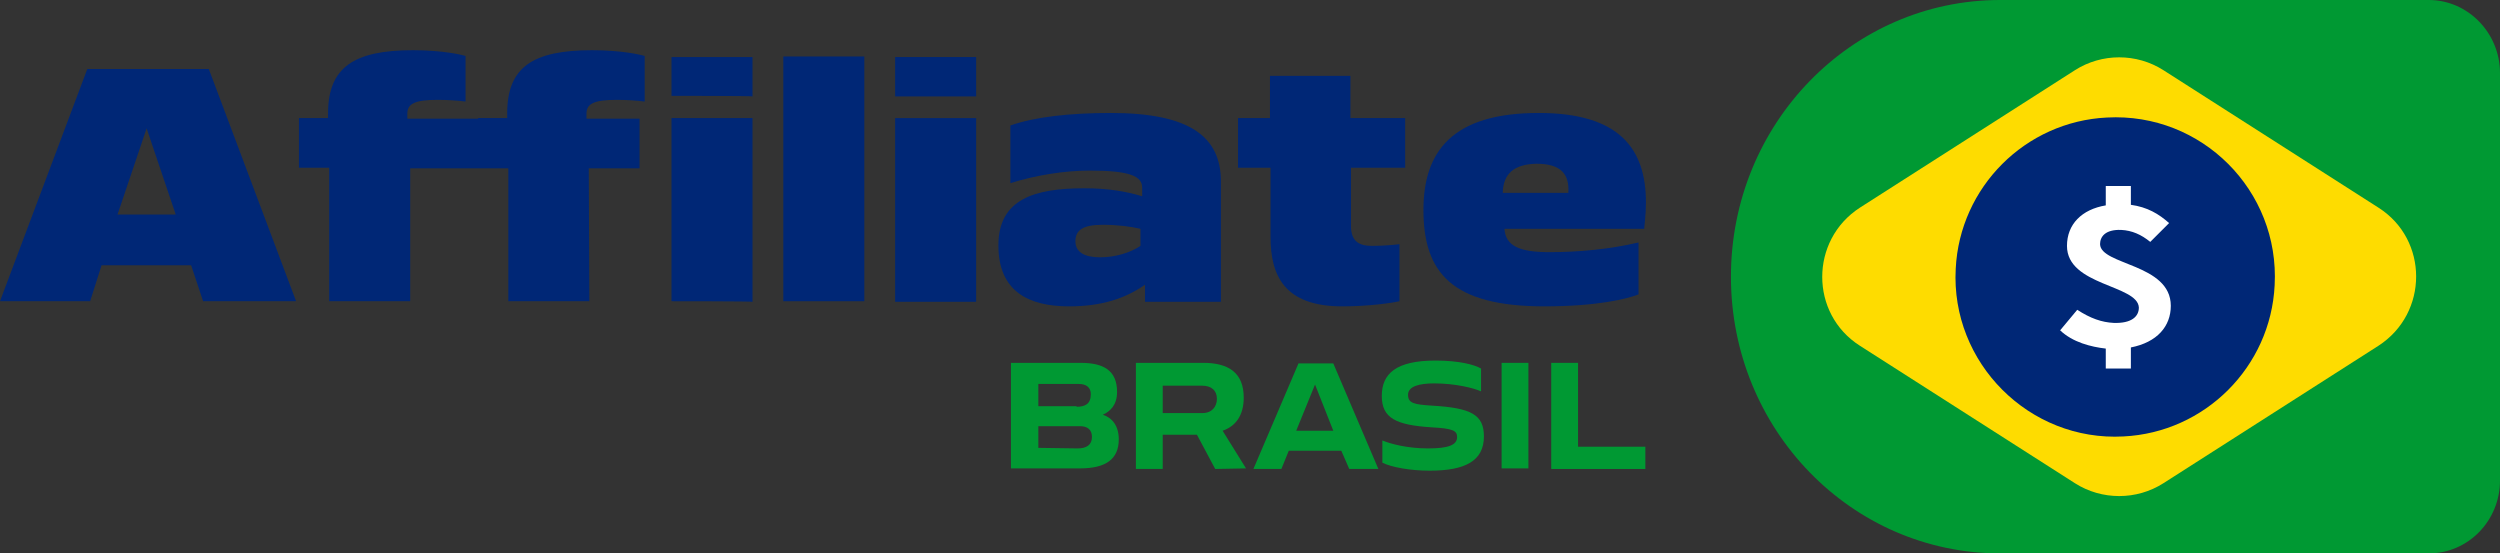
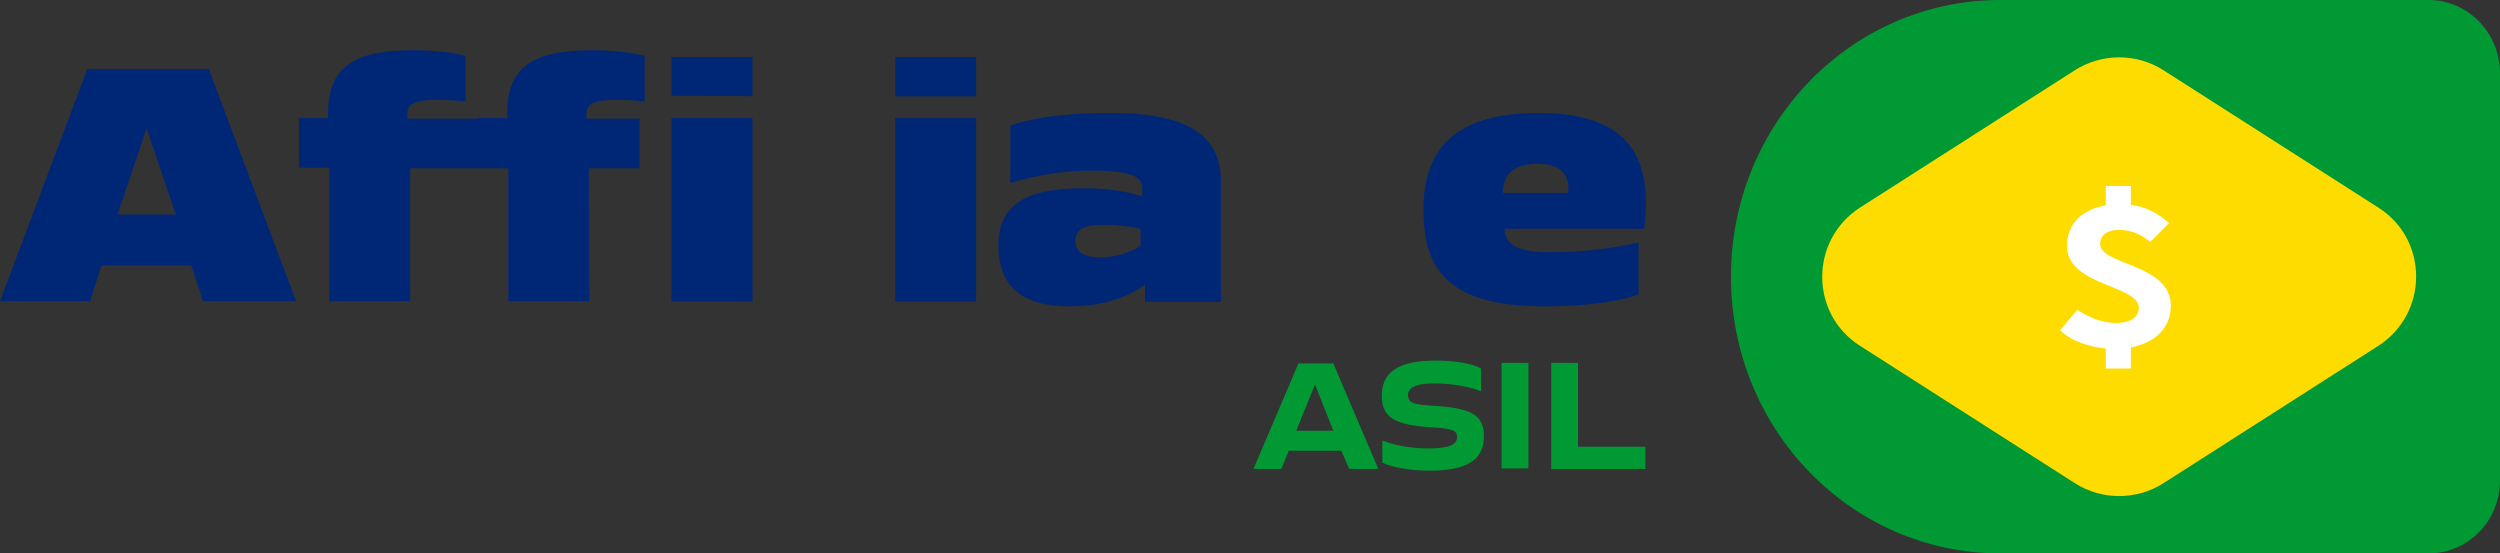
<svg xmlns="http://www.w3.org/2000/svg" version="1.1" id="Camada_2_00000153702551080427847140000012590556510099796657_" x="0px" y="0px" viewBox="0 0 438.2 97" style="enable-background:new 0 0 438.2 97;" xml:space="preserve">
  <rect x="0" y="0" width="438.2" height="97" fill="#333333" stroke="none" />
  <style type="text/css">
	.st0{fill:#009933;}
	.st1{fill:#FEDC00;}
	.st2{fill:#002776;}
	.st3{fill:#FFFFFF;}
</style>
  <g id="Flag_of_Brazil">
    <g id="AffiliateBrasil_-_Logo_-_Color">
      <path class="st0" d="M350.6,0h75.1c6.9,0,12.5,5.8,12.5,12.8v71.4c0,7.1-5.6,12.8-12.5,12.8h-75.1c-26.1,0-47.2-21.7-47.2-48.5    l0,0C303.4,21.7,324.5,0,350.6,0L350.6,0z" />
      <path class="st1" d="M326,60.6l37.7,24.1c4.7,3,10.8,3,15.5,0l37.7-24.1c8.8-5.7,8.8-18.6,0-24.2l-37.7-24.1c-4.7-3-10.8-3-15.5,0    L326,36.4C317.2,42.1,317.2,55,326,60.6z" />
      <g>
        <path class="st2" d="M33.5,46.5H17.8l-2,6.3H0l15.3-40.7h21.3l15.3,40.7H35.6L33.5,46.5L33.5,46.5z M20.6,37.6h10.2l-5.1-15.1     L20.6,37.6z" />
        <path class="st2" d="M71.9,52.8H57.7V29.4h-5.3v-8.7h5.1v-0.8c0-8.1,4.5-11.1,14.9-11.1c5.2,0,8.5,0.8,9.2,1v8     c-1.5-0.2-3.4-0.3-4.9-0.3c-4,0-5.3,0.7-5.3,2.4v0.9h25.8v8.7H71.9L71.9,52.8L71.9,52.8z" />
        <path class="st2" d="M103.3,52.8H89.1V29.4h-5.3v-8.7h5.1v-0.8c0-8.1,4.4-11.1,14.9-11.1c5.2,0,8.5,0.8,9.2,1v8     c-1.5-0.2-3.4-0.3-4.9-0.3c-4,0-5.3,0.7-5.3,2.4v0.9h9.3v8.7h-8.9L103.3,52.8L103.3,52.8z" />
        <path class="st2" d="M117.7,52.8V20.7h14.2v32.2C131.9,52.8,117.7,52.8,117.7,52.8z" />
        <path class="st2" d="M117.7,16.8V10h14.2v6.9C131.9,16.8,117.7,16.8,117.7,16.8z" />
        <path class="st2" d="M156.9,16.8V10h14.2v6.9H156.9z" />
-         <path class="st2" d="M137.3,52.8V9.9h14.2v42.9H137.3z" />
        <path class="st2" d="M156.9,52.8V20.7h14.2v32.2H156.9z" />
        <path class="st2" d="M214,31.8v21.1h-13.3v-3c-3.4,2.4-7.6,3.8-13.3,3.8c-7.1,0-12.4-2.6-12.4-10.7s6.3-10,15.1-10     c4.2,0,7.5,0.6,10.1,1.4v-1.5c0-2-2.1-3-9.2-3c-4.4,0-9.4,0.8-13.9,2.2V22c4.2-1.5,10.4-2.2,17.6-2.2C208.6,19.8,214,24,214,31.8     L214,31.8z M188.5,42.3c0,1.9,1.6,2.8,4.3,2.8s5.3-0.8,7.1-2v-3c-1.8-0.4-4-0.7-6.6-0.7C189.7,39.4,188.5,40.4,188.5,42.3     L188.5,42.3z" />
-         <path class="st2" d="M236.8,20.7h9.5v8.7h-9.5v10.2c0,2.6,1.3,3.5,3.7,3.5c1.9,0,4.1-0.2,4.8-0.3v10c-1.3,0.3-5.4,0.9-10,0.9     c-10.2,0-12.6-5.4-12.6-12.2V29.4H217v-8.7h5.6v-7.4h14.1V20.7L236.8,20.7z" />
        <path class="st2" d="M249.5,36.8c0-10.3,5.1-17,20.2-17c14.2,0,18.8,6.3,18.8,15.7c0,2.2-0.3,4.2-0.3,4.6h-24.5     c0.2,3,2.6,4.1,7.9,4.1c5,0,10.5-0.5,15.6-1.7v9.1c-2,0.8-7.3,2.1-16.5,2.1C254.5,53.7,249.5,47.8,249.5,36.8L249.5,36.8z      M263.4,33.8h11.5c0.2-3.3-1.3-5.1-5.6-5.1C265.4,28.8,263.5,30.4,263.4,33.8L263.4,33.8z" />
      </g>
      <g>
-         <path class="st0" d="M177.2,82.2V63.6h12.2c4,0,6.4,1.3,6.4,5.1c0,2.3-1.2,3.4-2.5,4c1.6,0.5,2.8,1.9,2.8,4.3     c0,3.5-2.3,5.1-6.8,5.1H177.2z M188.7,71.3c1.5,0,2.5-0.5,2.5-2.2c0-1.2-0.8-1.8-2.1-1.8H182v3.9H188.7z M188.9,78.6     c1.5,0,2.5-0.6,2.5-2c0-1.3-0.8-1.9-2.1-1.9H182v3.8L188.9,78.6L188.9,78.6z" />
-         <path class="st0" d="M213,82.2l-3.2-6h-6v6h-4.7V63.6h11.8c4.4,0,7.1,1.7,7.1,6.1c0,3.1-1.4,5-3.7,5.8l4.1,6.6L213,82.2L213,82.2     z M210.8,72.4c1.6,0,2.5-1.1,2.5-2.5s-0.9-2.3-2.6-2.3h-6.9v4.8H210.8L210.8,72.4z" />
        <path class="st0" d="M235.1,79h-9.2l-1.3,3.2h-4.9l7.9-18.5h6.1l7.9,18.5h-5.1L235.1,79L235.1,79z M227.2,75.5h6.5l-3.2-8.1     L227.2,75.5z" />
        <path class="st0" d="M242.2,69.4c0-3.9,2.5-6.2,9.4-6.2c4.1,0,6.8,0.7,8,1.4v4c-1.3-0.6-4.6-1.4-8.2-1.4c-2.6,0-4.6,0.5-4.6,2     s1.1,1.7,4.2,1.9c6.9,0.4,9.1,1.6,9.1,5.4c0,4.3-3.3,6-9.5,6c-3.4,0-6.7-0.6-8.3-1.4v-3.9c1.4,0.6,4.4,1.4,8,1.4s5.1-0.6,5.1-2     c0-1.1-0.7-1.5-4.5-1.7C244.7,74.5,242.2,73.3,242.2,69.4L242.2,69.4z" />
        <path class="st0" d="M263.2,82.2V63.6h4.7v18.5H263.2z" />
        <path class="st0" d="M288.4,78.3v3.9h-16.5V63.6h4.7v14.7H288.4z" />
      </g>
      <g>
-         <path id="Dollar_Coin_1" class="st2" d="M369.3,20.6c-14.3,0.7-25.8,12.2-26.5,26.5c-0.9,16.5,12.9,30.3,29.4,29.4     c14.3-0.7,25.8-12.2,26.5-26.5C399.6,33.4,385.9,19.7,369.3,20.6z" />
        <path class="st3" d="M373.5,60.9v3.7h-4.4v-3.5c-2.6-0.3-5.8-1.1-8-3.2l3-3.6c2.3,1.5,4.3,2.2,6.4,2.3c3.1,0.1,4.4-1.1,4.4-2.7     c-0.2-4-12.6-3.8-12.6-10.8c0-3.8,2.6-6.4,6.8-7.1v-3.4h4.4v3.3c2.9,0.4,4.9,1.6,6.7,3.2l-3.3,3.3c-1.6-1.3-3.2-2-5.1-2.1     c-2.8-0.1-3.7,1.2-3.7,2.5c0.1,3.7,12.4,3.4,12.4,10.8C380.5,57.2,378.1,60,373.5,60.9L373.5,60.9z" />
      </g>
    </g>
  </g>
</svg>